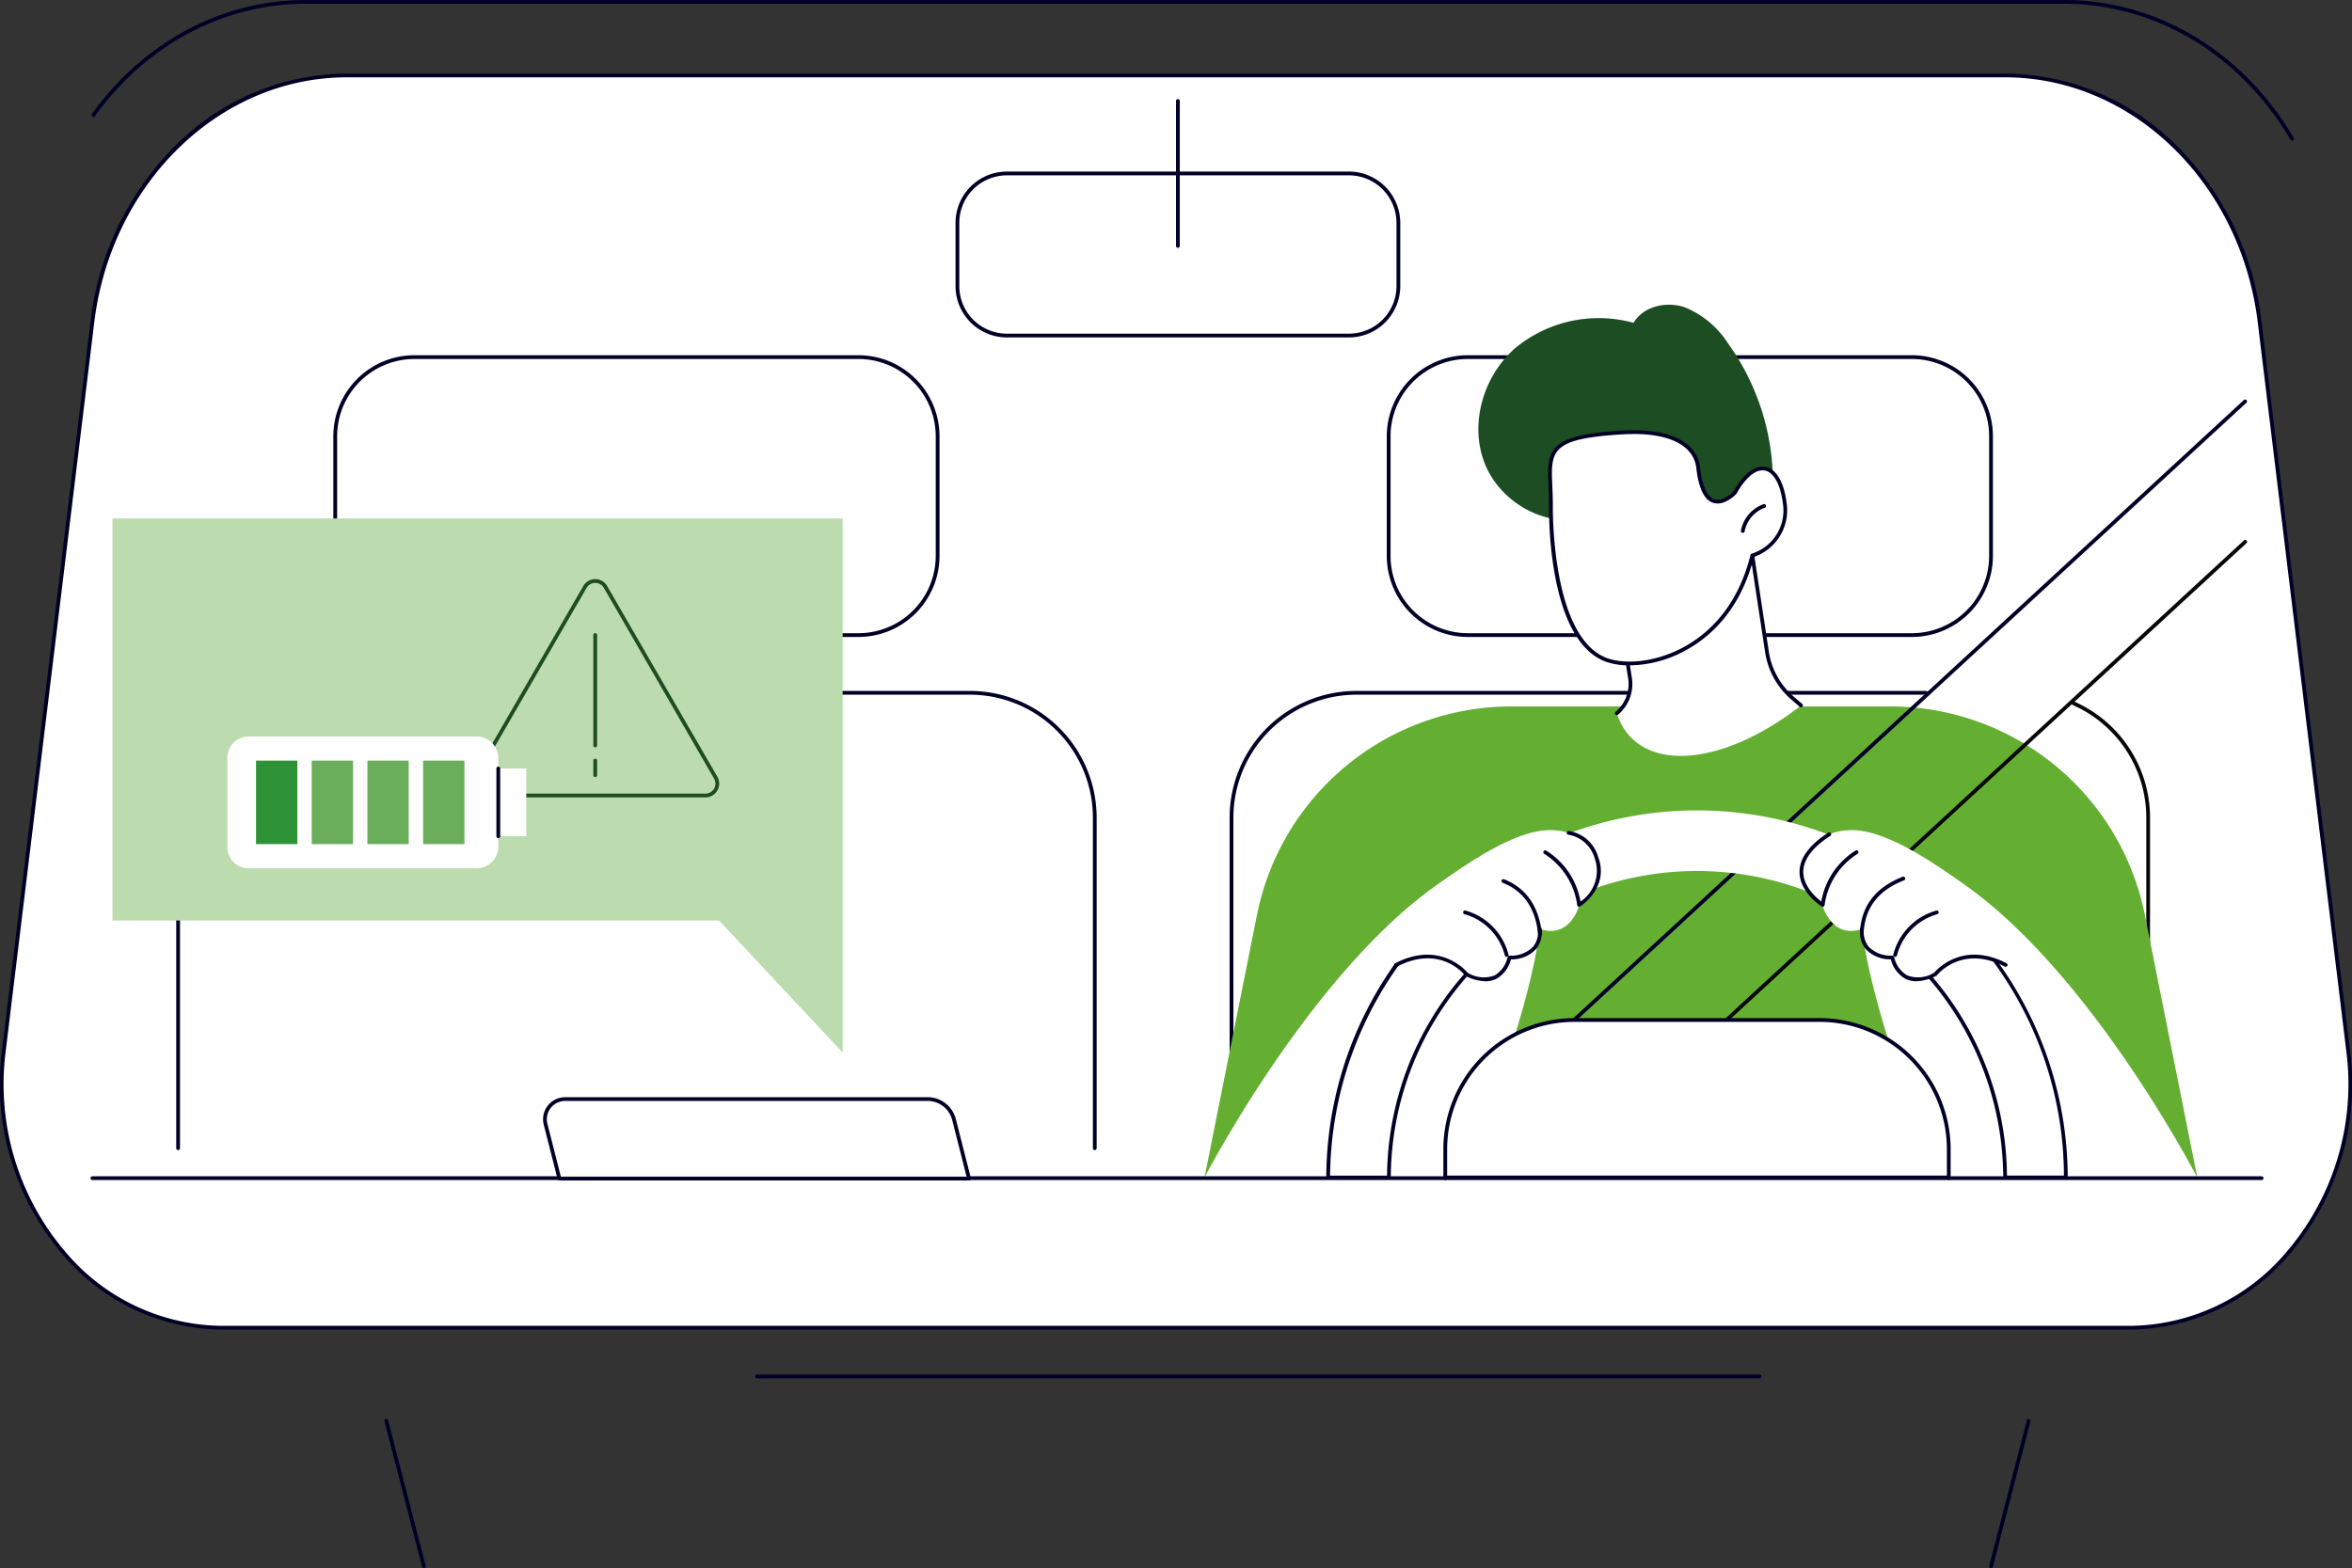
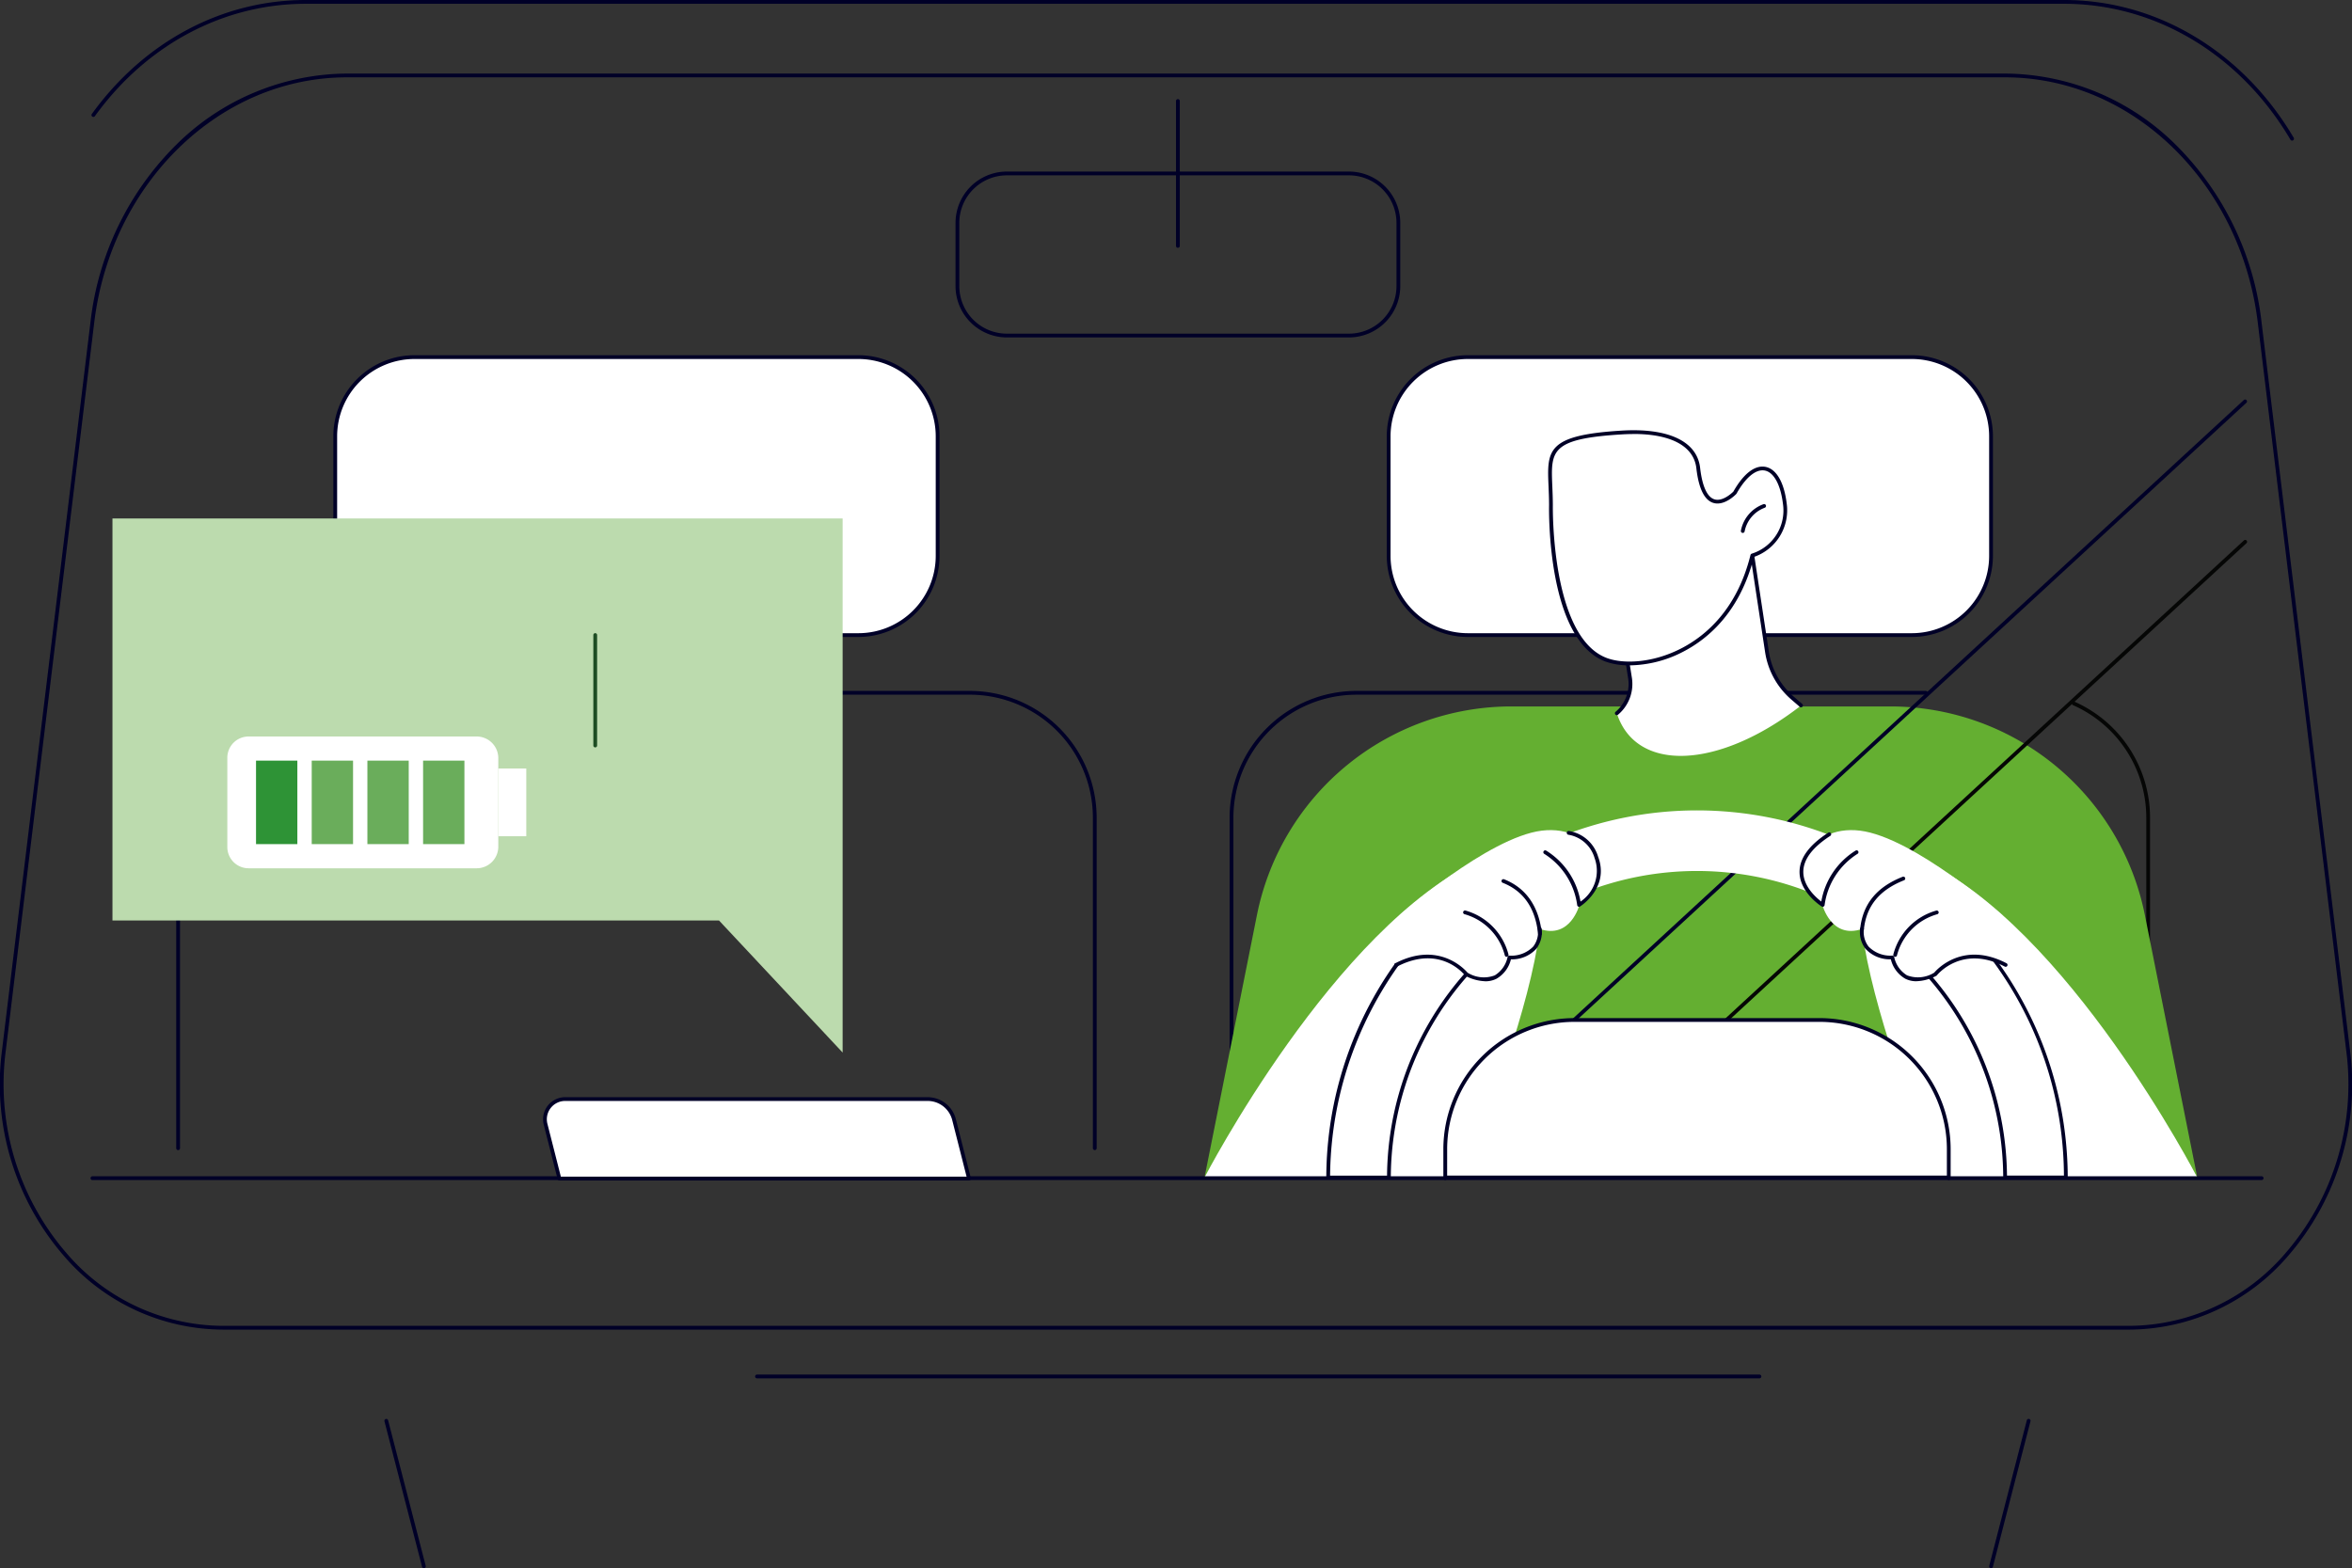
<svg xmlns="http://www.w3.org/2000/svg" id="Group_75302" data-name="Group 75302" width="310.796" height="207.273" viewBox="0 0 310.796 207.273">
  <rect x="0" y="0" width="310.796" height="207.273" fill="#333333" stroke="none" />
  <defs>
    <clipPath id="clip-path">
      <rect id="Rectangle_25188" data-name="Rectangle 25188" width="310.796" height="207.273" fill="none" />
    </clipPath>
  </defs>
  <g id="Group_75222" data-name="Group 75222" clip-path="url(#clip-path)">
    <path id="Path_45683" data-name="Path 45683" d="M307.673,18.583a.249.249,0,0,1-.215-.122C300.828,7.213,289.646.5,277.544.5H45.215C34.331.5,24.175,5.9,17.35,15.329a.249.249,0,1,1-.4-.292C23.866,5.481,34.169,0,45.215,0H277.544c12.28,0,23.624,6.807,30.344,18.207a.249.249,0,0,1-.215.376" transform="translate(-4.795)" fill="#000027" />
-     <path id="Path_45684" data-name="Path 45684" d="M265.06,13.923H45.934c-16.99,0-31.361,13.935-33.63,32.609L.615,142.77c-2.357,19.406,11.25,36.665,28.905,36.665H281.474c17.655,0,31.262-17.26,28.905-36.665L298.69,46.532c-2.268-18.674-16.64-32.609-33.63-32.609" transform="translate(-0.099 -3.951)" fill="#fff" />
    <path id="Path_45685" data-name="Path 45685" d="M281.375,179.585H29.422a27.849,27.849,0,0,1-20.983-9.749,34.63,34.63,0,0,1-8.17-27.2L11.959,46.4A39.233,39.233,0,0,1,23.326,22.946a32.312,32.312,0,0,1,22.509-9.372H264.961a32.312,32.312,0,0,1,22.509,9.372A39.233,39.233,0,0,1,298.838,46.4l11.69,96.237a34.633,34.633,0,0,1-8.171,27.2,27.848,27.848,0,0,1-20.982,9.749M45.836,14.073C29.048,14.073,14.7,28,12.454,46.463L.764,142.7a34.134,34.134,0,0,0,8.049,26.805,27.356,27.356,0,0,0,20.609,9.581H281.375a27.354,27.354,0,0,0,20.608-9.581,34.128,34.128,0,0,0,8.049-26.805l-11.69-96.237C296.1,28,281.749,14.073,264.961,14.073Z" transform="translate(0 -3.852)" fill="#000027" />
    <path id="Path_45686" data-name="Path 45686" d="M272.021,254.142H139.557a.25.25,0,1,1,0-.5H272.021a.25.25,0,0,1,0,.5" transform="translate(-39.527 -71.969)" fill="#000027" />
    <path id="Path_45687" data-name="Path 45687" d="M367.223,281.56a.266.266,0,0,1-.062-.008.249.249,0,0,1-.179-.3L371.953,262a.25.25,0,0,1,.484.125l-4.972,19.252a.25.25,0,0,1-.241.187" transform="translate(-104.126 -74.286)" fill="#000027" />
    <path id="Path_45688" data-name="Path 45688" d="M76.136,281.56a.25.25,0,0,1-.241-.187l-4.972-19.252a.25.25,0,0,1,.483-.125l4.972,19.252a.249.249,0,0,1-.179.3.266.266,0,0,1-.062.008" transform="translate(-20.122 -74.286)" fill="#000027" />
    <path id="Path_45689" data-name="Path 45689" d="M325.324,65.9H266.657a10.461,10.461,0,0,0-10.465,10.458V92.176a10.461,10.461,0,0,0,10.465,10.458h58.668a10.461,10.461,0,0,0,10.465-10.458V76.354A10.461,10.461,0,0,0,325.324,65.9" transform="translate(-72.693 -18.697)" fill="#fff" />
    <path id="Path_45690" data-name="Path 45690" d="M325.225,102.785H266.557a10.723,10.723,0,0,1-10.714-10.708V76.255a10.724,10.724,0,0,1,10.714-10.708h58.668A10.724,10.724,0,0,1,335.94,76.255V92.076a10.723,10.723,0,0,1-10.715,10.708M266.557,66.046a10.224,10.224,0,0,0-10.215,10.209V92.076a10.224,10.224,0,0,0,10.215,10.21h58.668a10.224,10.224,0,0,0,10.215-10.21V76.255a10.224,10.224,0,0,0-10.215-10.209Z" transform="translate(-72.593 -18.598)" fill="#000027" />
    <path id="Path_45691" data-name="Path 45691" d="M392.326,188.739a.249.249,0,0,1-.249-.249V144.795a16.267,16.267,0,0,0-9.667-14.855.25.25,0,1,1,.2-.456,16.767,16.767,0,0,1,9.962,15.311v43.695a.249.249,0,0,1-.249.249" transform="translate(-108.464 -36.734)" fill="#050605" />
    <path id="Path_45692" data-name="Path 45692" d="M227.1,188.18a.249.249,0,0,1-.249-.249V144.236a16.768,16.768,0,0,1,16.753-16.744h75.245a.249.249,0,1,1,0,.5H243.606a16.269,16.269,0,0,0-16.255,16.245v43.695a.249.249,0,0,1-.249.249" transform="translate(-64.368 -36.175)" fill="#000027" />
    <path id="Path_45693" data-name="Path 45693" d="M130.985,65.9H72.318A10.461,10.461,0,0,0,61.853,76.354V92.176a10.461,10.461,0,0,0,10.465,10.458h58.668a10.461,10.461,0,0,0,10.464-10.458V76.354A10.461,10.461,0,0,0,130.985,65.9" transform="translate(-17.55 -18.697)" fill="#fff" />
    <path id="Path_45694" data-name="Path 45694" d="M130.886,102.785H72.218A10.723,10.723,0,0,1,61.5,92.076V76.255A10.723,10.723,0,0,1,72.218,65.547h58.668A10.724,10.724,0,0,1,141.6,76.255V92.076a10.723,10.723,0,0,1-10.714,10.708M72.218,66.046A10.224,10.224,0,0,0,62,76.255V92.076a10.224,10.224,0,0,0,10.215,10.21h58.668A10.224,10.224,0,0,0,141.1,92.076V76.255a10.224,10.224,0,0,0-10.215-10.209Z" transform="translate(-17.451 -18.598)" fill="#000027" />
    <path id="Path_45695" data-name="Path 45695" d="M153.89,188.18a.249.249,0,0,1-.249-.249V144.236a16.269,16.269,0,0,0-16.255-16.245H49.267a16.268,16.268,0,0,0-16.255,16.245v43.695a.25.25,0,0,1-.5,0V144.236a16.768,16.768,0,0,1,16.754-16.744h88.119a16.768,16.768,0,0,1,16.753,16.744v43.695a.249.249,0,0,1-.249.249" transform="translate(-9.225 -36.175)" fill="#000027" />
    <path id="Path_45696" data-name="Path 45696" d="M228.267,53.58h-45.2a6.79,6.79,0,0,1-6.784-6.78V38.438a6.79,6.79,0,0,1,6.784-6.781h45.2a6.79,6.79,0,0,1,6.784,6.781V46.8a6.79,6.79,0,0,1-6.784,6.78m-45.2-21.423a6.29,6.29,0,0,0-6.285,6.282V46.8a6.29,6.29,0,0,0,6.285,6.281h45.2a6.29,6.29,0,0,0,6.285-6.281V38.438a6.29,6.29,0,0,0-6.285-6.282Z" transform="translate(-50.018 -8.982)" fill="#000027" />
    <path id="Path_45697" data-name="Path 45697" d="M217.208,37.939a.249.249,0,0,1-.249-.249V18.54a.249.249,0,0,1,.5,0V37.689a.249.249,0,0,1-.249.249" transform="translate(-61.56 -5.19)" fill="#000027" />
    <path id="Path_45698" data-name="Path 45698" d="M353.406,192.613H222.217l6.943-34.758a34.3,34.3,0,0,1,33.629-27.5h50.044a34.3,34.3,0,0,1,33.63,27.5Z" transform="translate(-63.052 -36.987)" fill="#64af31" />
-     <path id="Path_45699" data-name="Path 45699" d="M264.474,173.034a.249.249,0,0,1-.169-.433L371.487,73.773a.25.25,0,0,1,.338.367L264.643,172.968a.248.248,0,0,1-.169.066" transform="translate(-74.972 -20.914)" fill="#000027" />
+     <path id="Path_45699" data-name="Path 45699" d="M264.474,173.034a.249.249,0,0,1-.169-.433L371.487,73.773a.25.25,0,0,1,.338.367L264.643,172.968" transform="translate(-74.972 -20.914)" fill="#000027" />
    <path id="Path_45700" data-name="Path 45700" d="M292.814,180.239a.249.249,0,0,1-.169-.433l86.883-80.112a.249.249,0,1,1,.338.367l-86.883,80.112a.248.248,0,0,1-.169.066" transform="translate(-83.013 -28.269)" fill="#050605" />
    <path id="Path_45701" data-name="Path 45701" d="M222.217,200.2s17.14-33.171,36.527-42.072-2.372,42.072-2.372,42.072Z" transform="translate(-63.052 -44.571)" fill="#fff" />
    <path id="Path_45702" data-name="Path 45702" d="M387.72,200.2s-17.14-33.171-36.527-42.072,2.372,42.072,2.372,42.072Z" transform="translate(-97.367 -44.571)" fill="#fff" />
    <path id="Path_45703" data-name="Path 45703" d="M253.061,198.034a40.712,40.712,0,0,1,81.423,0h8.026a48.738,48.738,0,0,0-97.475,0Z" transform="translate(-69.527 -42.408)" fill="#fff" />
    <path id="Path_45704" data-name="Path 45704" d="M369.392,200.97h-8.026a.249.249,0,0,1-.249-.249,40.449,40.449,0,0,0-21.21-35.444.25.25,0,0,1,.238-.439,40.951,40.951,0,0,1,21.469,35.632h7.527a48.15,48.15,0,0,0-23.376-41.081.25.25,0,1,1,.259-.427,48.925,48.925,0,0,1,23.618,41.757.248.248,0,0,1-.249.25" transform="translate(-96.409 -45.094)" fill="#000027" />
    <path id="Path_45705" data-name="Path 45705" d="M252.962,200.7h-8.026a.249.249,0,0,1-.249-.25A48.939,48.939,0,0,1,269.483,158a.25.25,0,1,1,.246.434A48.612,48.612,0,0,0,245.187,200.2h7.527a40.951,40.951,0,0,1,21.469-35.632.25.25,0,0,1,.238.439,40.45,40.45,0,0,0-21.21,35.444.249.249,0,0,1-.249.249" transform="translate(-69.428 -44.822)" fill="#000027" />
    <path id="Path_45706" data-name="Path 45706" d="M333.144,209.03c.016-.3.025.309.025,0v-3.75a17.072,17.072,0,0,0-17.077-17.067h-32.38a17.072,17.072,0,0,0-17.078,17.067v3.75c0,.309.009-.3.025,0Z" transform="translate(-75.655 -53.404)" fill="#fff" />
    <path id="Path_45707" data-name="Path 45707" d="M333.069,209.271a.24.24,0,0,1-.191-.09H266.727a.237.237,0,0,1-.2.089c-.244-.006-.244-.256-.244-.339v-3.75a17.341,17.341,0,0,1,17.328-17.316h32.379a17.341,17.341,0,0,1,17.327,17.316v3.75c0,.082,0,.333-.244.339h-.006m-66.285-.589H332.82v-3.5a16.842,16.842,0,0,0-16.828-16.818H283.613a16.842,16.842,0,0,0-16.828,16.818Z" transform="translate(-75.556 -53.305)" fill="#000027" />
    <path id="Path_45708" data-name="Path 45708" d="M303.593,217.552H16.955a.25.25,0,1,1,0-.5H303.593a.25.25,0,0,1,0,.5" transform="translate(-4.74 -61.587)" fill="#000027" />
    <path id="Path_45709" data-name="Path 45709" d="M156.577,213.313l-1.983-7.793a3.6,3.6,0,0,0-3.492-2.713H103.209a2.671,2.671,0,0,0-2.589,3.328l1.826,7.178Z" transform="translate(-28.526 -57.545)" fill="#fff" />
    <path id="Path_45710" data-name="Path 45710" d="M156.478,213.464h-54.13a.249.249,0,0,1-.241-.188l-1.827-7.178a2.92,2.92,0,0,1,2.831-3.639H151a3.851,3.851,0,0,1,3.734,2.9l1.983,7.792a.25.25,0,0,1-.242.312m-53.936-.5h53.615l-1.9-7.482a3.35,3.35,0,0,0-3.25-2.525H103.11a2.421,2.421,0,0,0-2.348,3.018Z" transform="translate(-28.427 -57.446)" fill="#000027" />
    <path id="Path_45711" data-name="Path 45711" d="M257.811,164.416s11.7-10.3,18.785-11.169,10.217,6.418,4.974,9.814c0,0-1.162,4.564-5.241,3.181,0,0,.613,3.658-4.011,3.769,0,0-.849,4.585-5.687,2.21,0,0-3.328-4.3-9.266-1.232,0,0-1.55-2.683.446-6.572" transform="translate(-72.863 -43.462)" fill="#fff" />
    <path id="Path_45712" data-name="Path 45712" d="M269.267,178.23a6.033,6.033,0,0,1-2.618-.709.24.24,0,0,1-.087-.071c-.132-.169-3.28-4.1-8.953-1.163a.25.25,0,1,1-.229-.443c5.705-2.952,9.134.779,9.537,1.253a4.052,4.052,0,0,0,3.593.355,3.709,3.709,0,0,0,1.692-2.41.251.251,0,0,1,.239-.2,4.03,4.03,0,0,0,3.151-1.195,3.137,3.137,0,0,0,.62-2.284.249.249,0,0,1,.492-.082,3.589,3.589,0,0,1-.723,2.68,4.379,4.379,0,0,1-3.335,1.373,4.041,4.041,0,0,1-1.91,2.566,3.228,3.228,0,0,1-1.469.334" transform="translate(-72.991 -48.54)" fill="#000027" />
    <path id="Path_45713" data-name="Path 45713" d="M275.679,174.128a.249.249,0,0,1-.242-.191,7.632,7.632,0,0,0-5.322-5.439.249.249,0,0,1,.128-.482,8.143,8.143,0,0,1,5.678,5.8.249.249,0,0,1-.184.3.236.236,0,0,1-.059.007" transform="translate(-76.591 -47.671)" fill="#000027" />
    <path id="Path_45714" data-name="Path 45714" d="M282.094,169.679a.249.249,0,0,1-.248-.224c-.348-3.389-1.914-5.657-4.654-6.74a.25.25,0,1,1,.183-.464c2.886,1.14,4.6,3.614,4.967,7.153a.25.25,0,0,1-.223.274h-.026" transform="translate(-78.606 -46.032)" fill="#000027" />
    <path id="Path_45715" data-name="Path 45715" d="M289.451,163.356a.239.239,0,0,1-.108-.025.249.249,0,0,1-.14-.193,9.51,9.51,0,0,0-4.357-6.779.249.249,0,1,1,.261-.425,9.891,9.891,0,0,1,4.532,6.737,4.909,4.909,0,0,0,1.859-5.76,4.345,4.345,0,0,0-3.442-3.073.249.249,0,0,1,.039-.5,4.827,4.827,0,0,1,3.869,3.394c1.547,4.118-2.345,6.559-2.384,6.584a.251.251,0,0,1-.13.037" transform="translate(-80.789 -43.509)" fill="#000027" />
    <path id="Path_45716" data-name="Path 45716" d="M358.929,164.416s-11.7-10.3-18.785-11.169-10.217,6.418-4.974,9.814c0,0,1.162,4.564,5.241,3.181,0,0-.613,3.658,4.011,3.769,0,0,.849,4.585,5.687,2.21,0,0,3.328-4.3,9.265-1.232,0,0,1.551-2.683-.445-6.572" transform="translate(-94.359 -43.462)" fill="#fff" />
    <path id="Path_45717" data-name="Path 45717" d="M350.6,178.23a3.228,3.228,0,0,1-1.469-.334,4.041,4.041,0,0,1-1.91-2.566,4.379,4.379,0,0,1-3.335-1.373,3.589,3.589,0,0,1-.723-2.68.249.249,0,0,1,.492.082,3.137,3.137,0,0,0,.62,2.284,4.03,4.03,0,0,0,3.152,1.195.251.251,0,0,1,.239.2,3.709,3.709,0,0,0,1.692,2.41,4.052,4.052,0,0,0,3.593-.355c.4-.473,3.832-4.205,9.537-1.253a.25.25,0,1,1-.229.443c-5.686-2.942-8.921,1.122-8.953,1.163a.24.24,0,0,1-.087.071,6.036,6.036,0,0,1-2.618.709" transform="translate(-97.362 -48.54)" fill="#000027" />
    <path id="Path_45718" data-name="Path 45718" d="M349.537,174.128a.235.235,0,0,1-.059-.007.249.249,0,0,1-.184-.3,8.143,8.143,0,0,1,5.678-5.8.249.249,0,0,1,.128.482,7.632,7.632,0,0,0-5.322,5.439.249.249,0,0,1-.242.191" transform="translate(-99.108 -47.671)" fill="#000027" />
    <path id="Path_45719" data-name="Path 45719" d="M343.425,168.929H343.4a.249.249,0,0,1-.222-.274c.348-3.269,2.18-5.515,5.6-6.867a.25.25,0,1,1,.183.464c-3.231,1.278-4.961,3.389-5.287,6.456a.25.25,0,0,1-.248.223" transform="translate(-97.373 -45.901)" fill="#000027" />
    <path id="Path_45720" data-name="Path 45720" d="M335.057,163.433a.248.248,0,0,1-.133-.039c-.119-.074-2.914-1.867-2.93-4.547-.011-1.817,1.262-3.566,3.783-5.2a.25.25,0,1,1,.271.419c-2.369,1.533-3.566,3.139-3.555,4.775.011,1.9,1.664,3.359,2.377,3.9a9.892,9.892,0,0,1,4.531-6.733.249.249,0,0,1,.261.425,9.509,9.509,0,0,0-4.357,6.779.249.249,0,0,1-.248.218" transform="translate(-94.201 -43.586)" fill="#000027" />
-     <path id="Path_45721" data-name="Path 45721" d="M305.729,61.335a12.259,12.259,0,0,0-5.756-4.782c-2.41-.8-5.446-.12-6.722,2.071a17.315,17.315,0,0,0-15.675,3.367c-4.174,3.679-6.031,9.964-4.021,15.15s8.041,8.634,13.431,7.251c2.453,4.25,7.945,6.171,12.768,5.252,4.356-.829,11.864-5.057,11.909-10.12a31.523,31.523,0,0,0-5.934-18.191" transform="translate(-77.389 -15.955)" fill="#1d4d23" />
    <path id="Path_45722" data-name="Path 45722" d="M298.282,106.228l1.746,11.04a5.026,5.026,0,0,1-1.746,4.645c2.511,7.844,13.382,7.5,24.353-1.026l-1.147-.991a10.05,10.05,0,0,1-3.364-6.095L315.87,98.95s-3.858-6.454-17.588,7.279" transform="translate(-84.635 -27.646)" fill="#fff" />
    <path id="Path_45723" data-name="Path 45723" d="M298.184,122.065a.249.249,0,0,1-.16-.441,4.8,4.8,0,0,0,1.659-4.414l-1.746-11.04a.249.249,0,0,1,.07-.216c7.862-7.864,12.546-9.139,15.091-8.823a3.894,3.894,0,0,1,2.888,1.593.248.248,0,0,1,.032.09l2.253,14.854a9.808,9.808,0,0,0,3.281,5.943l1.147.991a.25.25,0,0,1-.326.378l-1.147-.991a10.305,10.305,0,0,1-3.447-6.246l-2.245-14.8a3.488,3.488,0,0,0-2.519-1.319c-2.424-.288-6.918.971-14.564,8.594l1.725,10.915a5.3,5.3,0,0,1-1.832,4.875.249.249,0,0,1-.159.058" transform="translate(-84.536 -27.548)" fill="#000027" />
    <path id="Path_45724" data-name="Path 45724" d="M286.085,89.4s-.36,17.539,7.28,20.426c4.532,1.713,16.083-.653,19.329-13.78a6.28,6.28,0,0,0,4.293-6.867c-.663-5.373-3.818-6.364-6.6-1.43,0,0-3.987,4.211-4.844-3.259-.373-3.254-3.918-5.079-10.116-4.7-11.214.685-9.356,2.915-9.346,9.611" transform="translate(-81.14 -22.625)" fill="#fff" />
    <path id="Path_45725" data-name="Path 45725" d="M296.371,110.465a9.223,9.223,0,0,1-3.194-.506c-7.706-2.913-7.456-19.9-7.441-20.663,0-.9-.037-1.735-.068-2.47-.206-4.795-.29-6.779,9.649-7.387,6.193-.378,9.977,1.415,10.379,4.921.276,2.4.92,3.838,1.862,4.152,1.1.367,2.359-.841,2.533-1.015,1.347-2.381,2.855-3.539,4.255-3.263,1.43.282,2.446,2.036,2.788,4.813a6.522,6.522,0,0,1-4.331,7.09c-1.833,7.252-6.037,10.785-9.25,12.472a15.694,15.694,0,0,1-7.183,1.857m.53-30.576q-.748,0-1.554.049c-9.45.577-9.382,2.162-9.18,6.867.031.741.067,1.581.069,2.494V89.3c0,.173-.269,17.4,7.119,20.188,2.154.814,6.072.72,9.968-1.326,3.142-1.65,7.259-5.12,9.031-12.281a.249.249,0,0,1,.17-.179,5.98,5.98,0,0,0,4.117-6.6c-.31-2.511-1.2-4.151-2.39-4.385-1.157-.229-2.521.882-3.74,3.048a.346.346,0,0,1-.037.049c-.064.068-1.594,1.659-3.073,1.166-1.156-.385-1.9-1.922-2.2-4.568-.334-2.914-3.332-4.529-8.3-4.529" transform="translate(-81.041 -22.526)" fill="#000027" />
    <path id="Path_45726" data-name="Path 45726" d="M321.419,96.821a.316.316,0,0,1-.044,0,.25.25,0,0,1-.2-.29,4.642,4.642,0,0,1,2.986-3.505.249.249,0,1,1,.165.471,4.191,4.191,0,0,0-2.66,3.123.25.25,0,0,1-.246.206" transform="translate(-91.129 -26.39)" fill="#000027" />
    <path id="Path_45727" data-name="Path 45727" d="M117.234,166.259,100.9,148.806H20.748V95.67h96.486Z" transform="translate(-5.887 -27.146)" fill="#bcdbae" />
-     <path id="Path_45728" data-name="Path 45728" d="M117.883,135.713H88.756a1.82,1.82,0,0,1-1.576-2.73l14.564-25.21a1.82,1.82,0,0,1,3.152,0l14.564,25.21a1.82,1.82,0,0,1-1.576,2.73m-14.564-28.35a1.306,1.306,0,0,0-1.143.66l-14.564,25.21a1.321,1.321,0,0,0,1.144,1.981h29.127a1.321,1.321,0,0,0,1.144-1.981l-14.564-25.21a1.306,1.306,0,0,0-1.143-.66m-1.359.535h0Z" transform="translate(-24.667 -30.322)" fill="#1d4d23" />
-     <path id="Path_45729" data-name="Path 45729" d="M109.712,142.432a.249.249,0,0,1-.249-.249v-1.927a.249.249,0,1,1,.5,0v1.927a.249.249,0,0,1-.249.249" transform="translate(-31.059 -39.726)" fill="#1d4d23" />
    <path id="Path_45730" data-name="Path 45730" d="M109.712,131.933a.249.249,0,0,1-.249-.249v-14.6a.249.249,0,1,1,.5,0v14.6a.249.249,0,0,1-.249.249" transform="translate(-31.059 -33.152)" fill="#1d4d23" />
    <path id="Path_45731" data-name="Path 45731" d="M41.939,150.506v-11.8A2.811,2.811,0,0,1,44.75,135.9H74.886a2.859,2.859,0,0,1,2.859,2.859v11.7a2.859,2.859,0,0,1-2.859,2.859H44.75a2.811,2.811,0,0,1-2.811-2.811" transform="translate(-11.9 -38.559)" fill="#fff" />
    <rect id="Rectangle_25183" data-name="Rectangle 25183" width="3.697" height="8.952" transform="translate(65.846 101.571)" fill="#fff" />
-     <path id="Path_45732" data-name="Path 45732" d="M91.831,150.912a.249.249,0,0,1-.249-.249v-8.953a.249.249,0,0,1,.5,0v8.953a.249.249,0,0,1-.249.249" transform="translate(-25.986 -40.138)" fill="#000027" />
    <rect id="Rectangle_25184" data-name="Rectangle 25184" width="5.461" height="11.035" transform="translate(55.908 100.53)" fill="#6aad5b" />
    <rect id="Rectangle_25185" data-name="Rectangle 25185" width="5.461" height="11.035" transform="translate(48.549 100.53)" fill="#6aad5b" />
    <rect id="Rectangle_25186" data-name="Rectangle 25186" width="5.461" height="11.035" transform="translate(41.191 100.53)" fill="#6aad5b" />
    <rect id="Rectangle_25187" data-name="Rectangle 25187" width="5.461" height="11.035" transform="translate(33.832 100.53)" fill="#2e9336" />
  </g>
</svg>